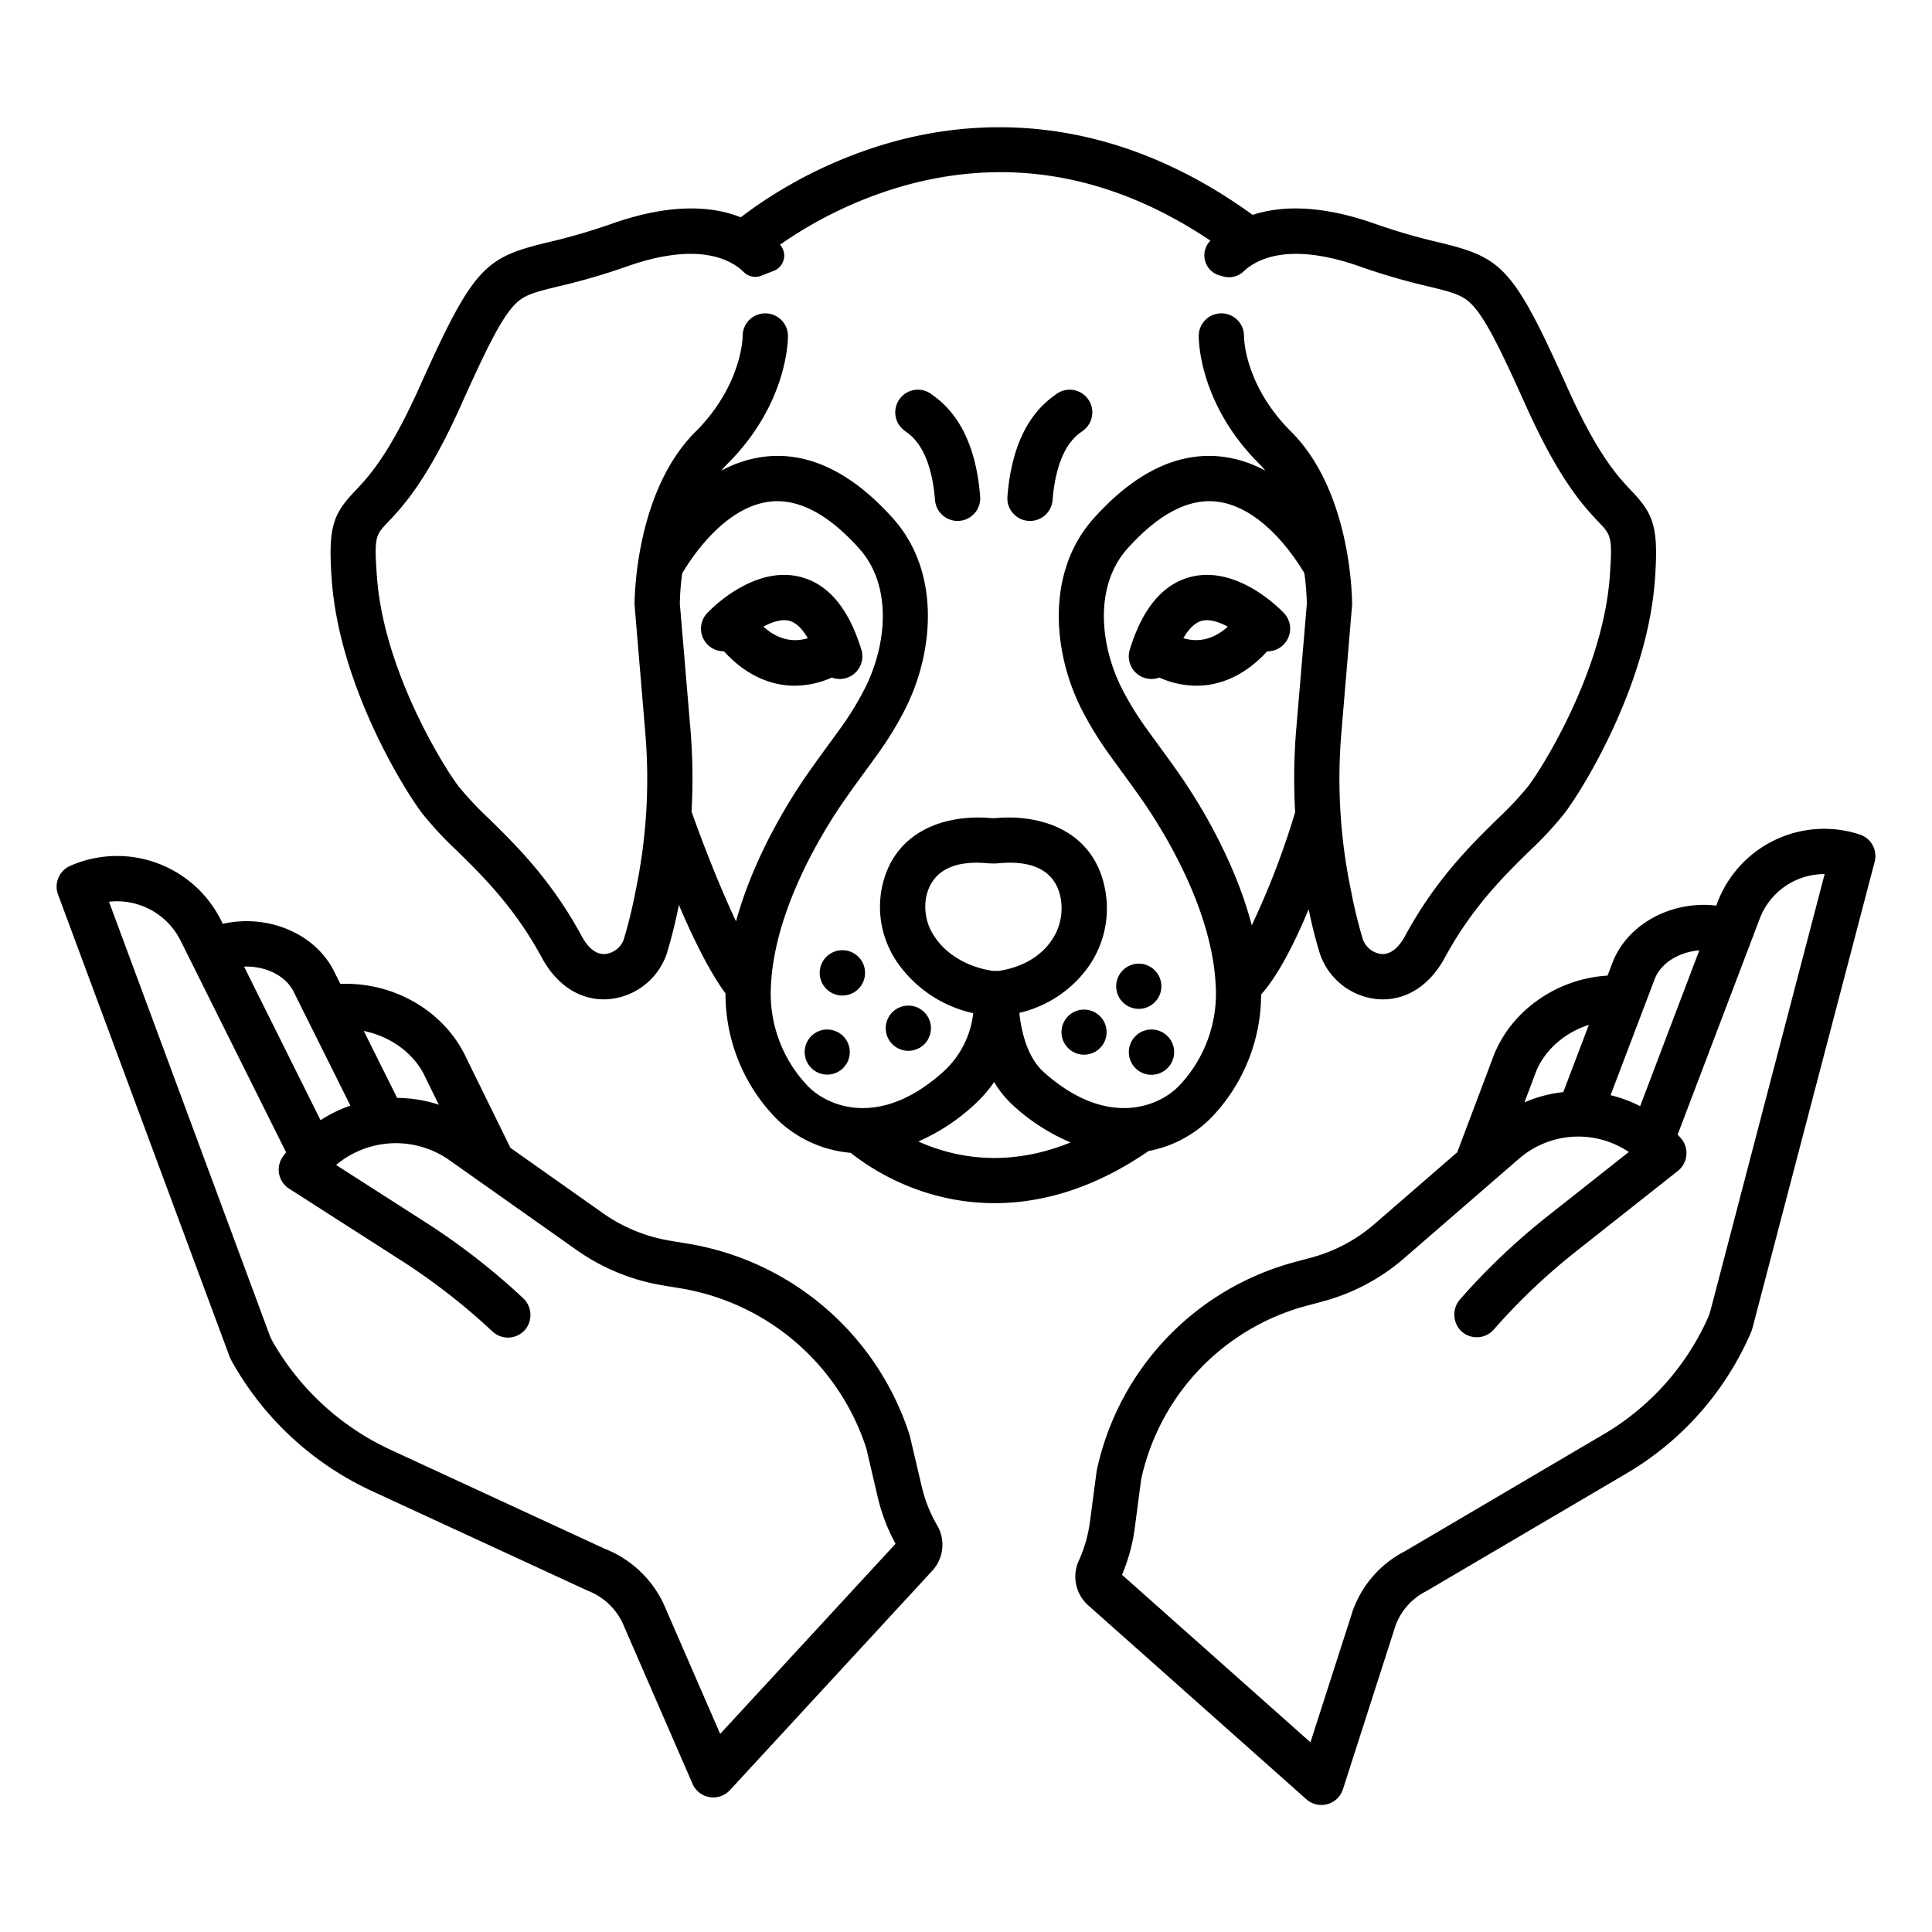
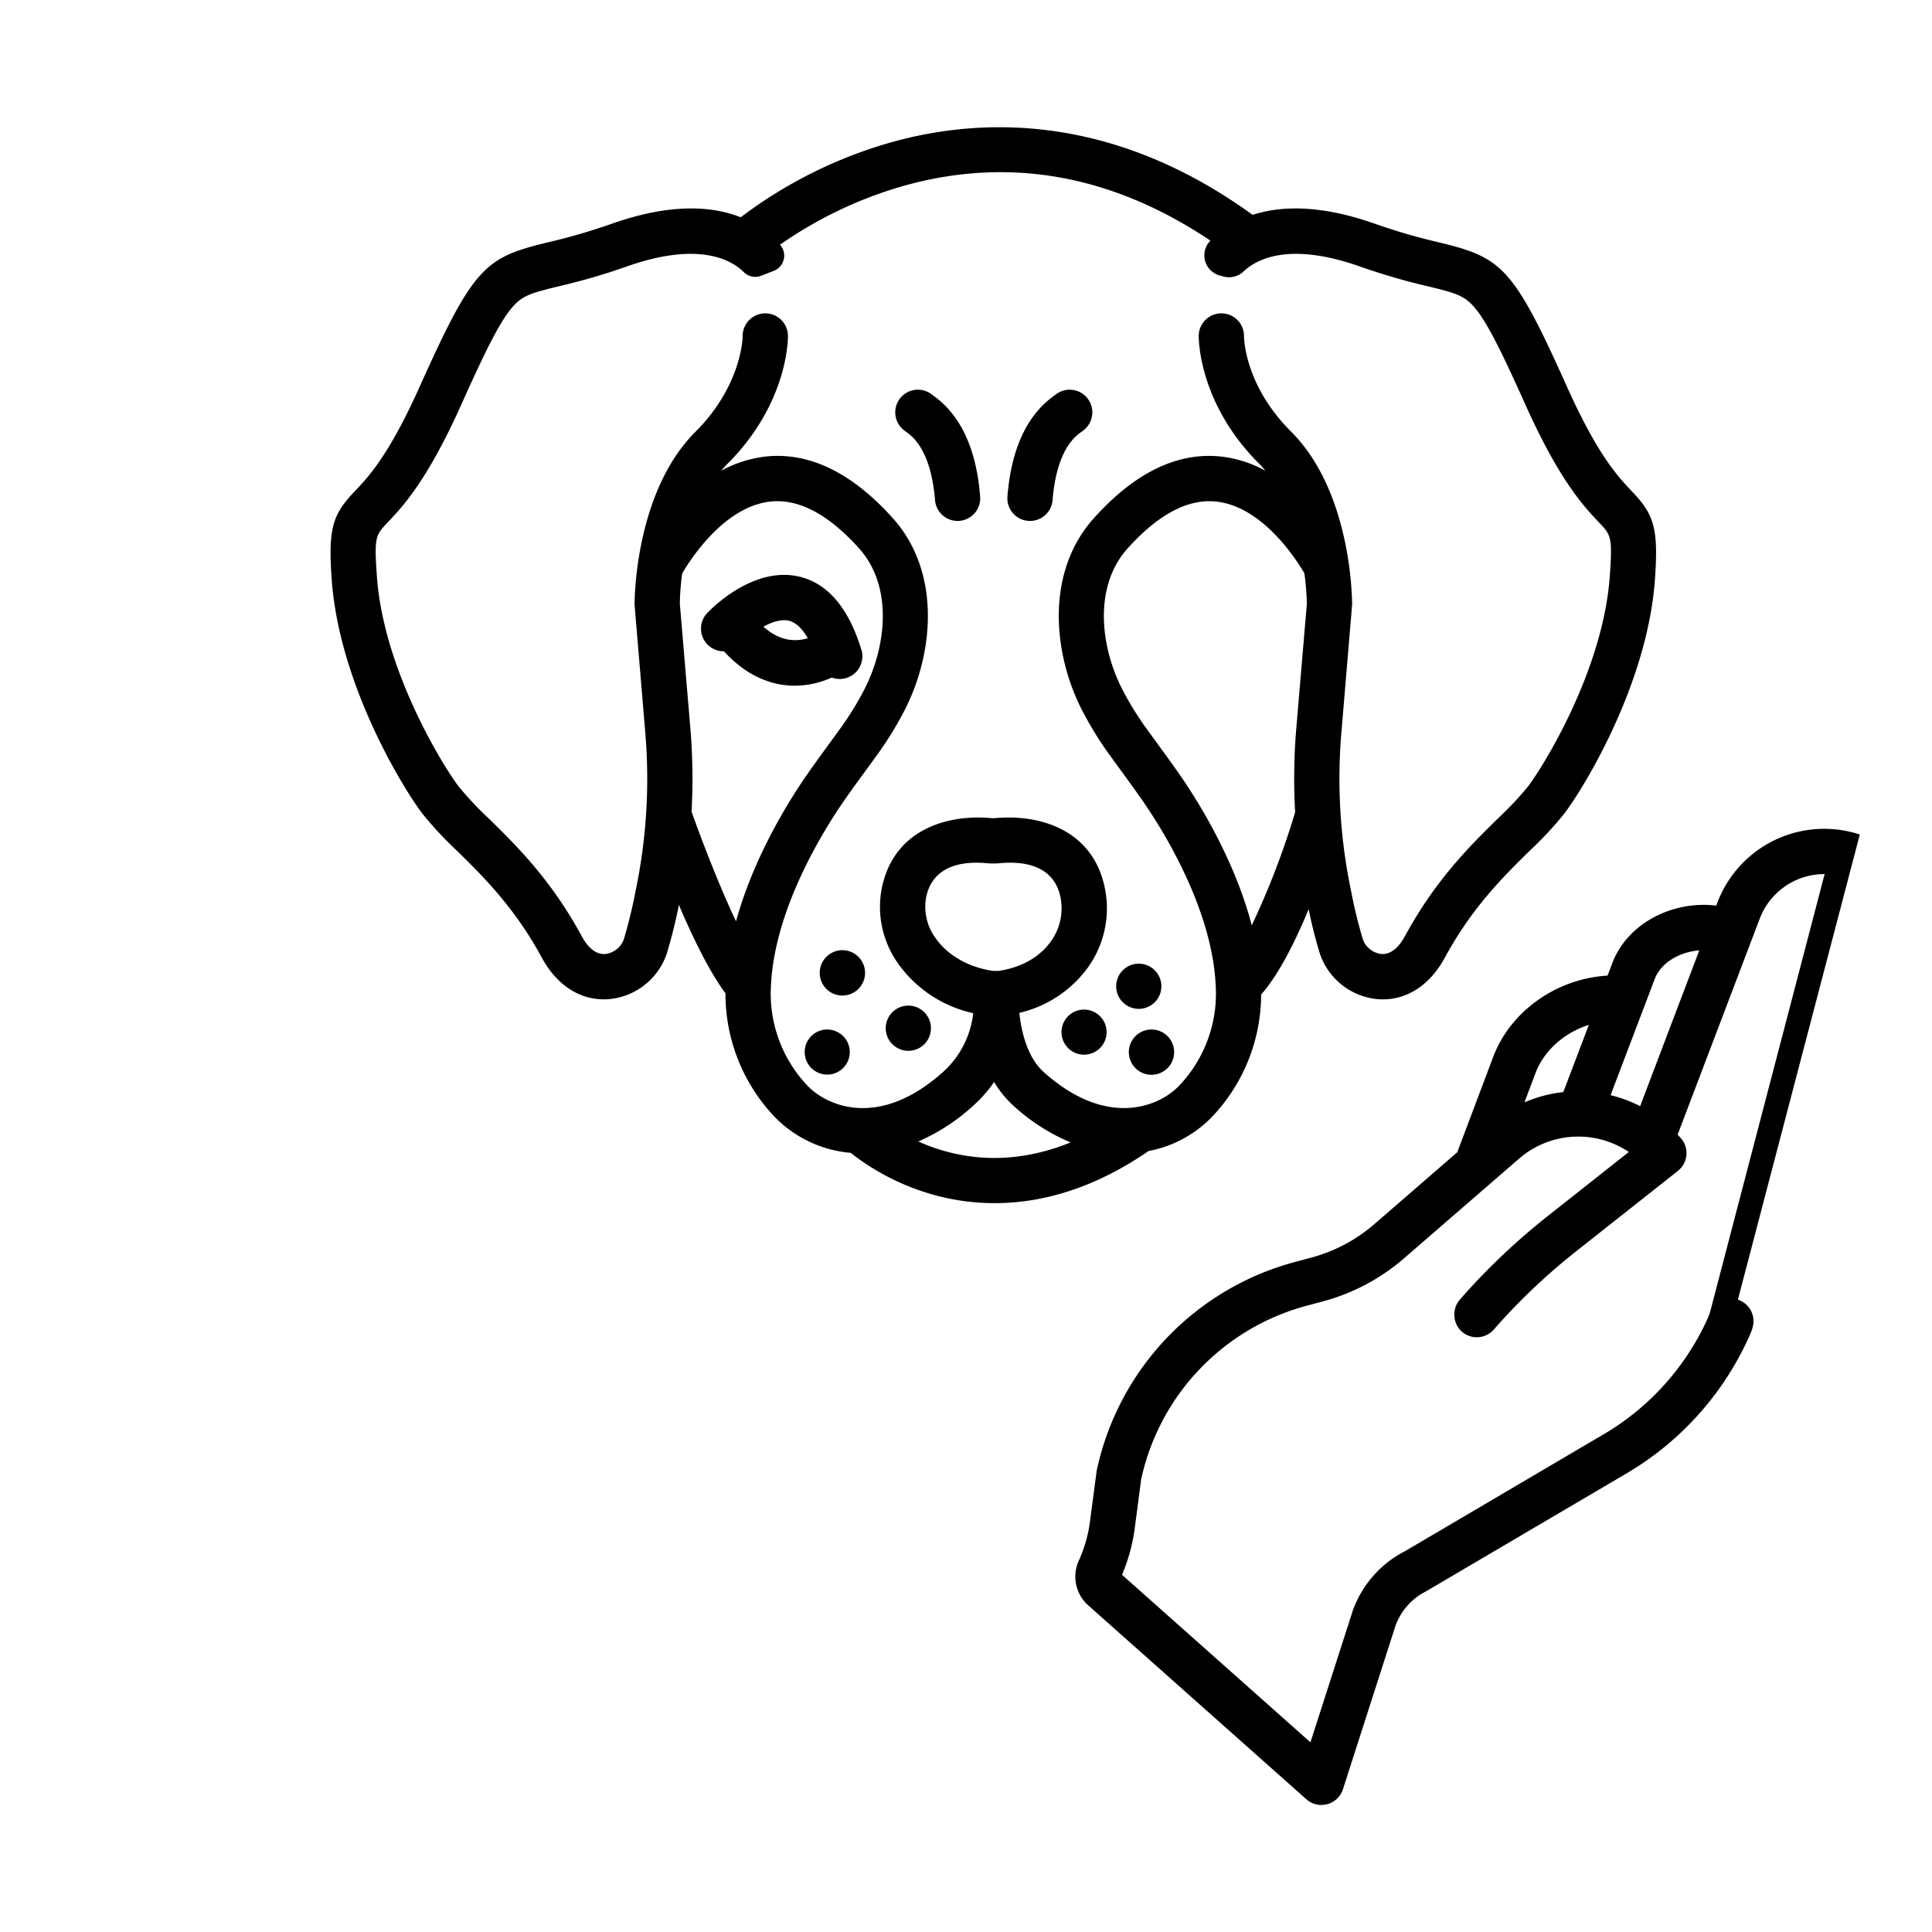
<svg xmlns="http://www.w3.org/2000/svg" id="Layer_1" height="512" viewBox="0 0 512 512" width="512" data-name="Layer 1">
-   <path d="m244.353 394.3-3.266-13.887a74.451 74.451 0 0 0 -58.887-50.847l-4.663-.773a43 43 0 0 1 -17.772-7.3l-24.49-17.3-11.714-23.848c-5.761-12.438-19.307-20.19-33.363-19.594l-1.821-3.651c-.023-.045-.045-.09-.068-.134-5.255-9.917-17.751-14.763-29.266-12.141l-.415-.834a30.792 30.792 0 0 0 -40.05-14.518 6 6 0 0 0 -3.2 7.575l45.319 122.08a12.116 12.116 0 0 0 .772 1.688 81.8 81.8 0 0 0 36.689 34.133l57.588 26.6a17.021 17.021 0 0 1 9.207 8.473l18.572 42.708a6 6 0 0 0 9.912 1.675l53.563-58.075a10.186 10.186 0 0 0 1.368-12.083 37.176 37.176 0 0 1 -4.015-9.947zm-131.662-108.864 3.593 7.321a36.148 36.148 0 0 0 -11.038-1.8l-8.838-17.739c7.076 1.429 13.386 5.923 16.283 12.218zm-35.017-22.907 15.181 30.471a36.283 36.283 0 0 0 -7.91 3.861l-20.261-40.7c5.387-.202 10.73 2.177 12.99 6.368zm113.18 196.976-15.037-34.571a28.981 28.981 0 0 0 -15.559-14.5l-57.058-26.368a69.716 69.716 0 0 1 -30.955-28.554 12.172 12.172 0 0 1 -.824-1.785l-42.537-114.757a18.831 18.831 0 0 1 19 10.368l27.926 56.025q-.422.552-.821 1.121a5.975 5.975 0 0 0 1.647 8.537l29.672 19.01a168.678 168.678 0 0 1 24.2 18.824 6 6 0 0 0 8.967-.868 6.114 6.114 0 0 0 -.884-8 180.522 180.522 0 0 0 -25.807-20.058l-23.718-15.2a24.624 24.624 0 0 1 30.056-1.255l33.72 23.819a55.31 55.31 0 0 0 22.737 9.336l4.66.772a62.5 62.5 0 0 1 49.355 42.458l3.076 13.166a48.514 48.514 0 0 0 4.667 12.081z" />
-   <path d="m492.867 221.156a30.262 30.262 0 0 0 -37.757 18.088l-.287.758c-11.488-1.4-23.192 4.559-27.358 14.747-.019.046-.037.093-.055.139l-1.389 3.656c-13.758.817-26.2 9.687-30.619 22.375l-9.221 24.452-22.016 19.078a42.181 42.181 0 0 1 -16.553 8.8l-4.463 1.2a72.966 72.966 0 0 0 -52.515 55.311l-1.834 13.852a36.366 36.366 0 0 1 -2.914 10 10.171 10.171 0 0 0 2.554 11.864l57.751 51.342a6 6 0 0 0 9.7-2.648l13.947-43.385a16.521 16.521 0 0 1 8.081-9.069l53.527-31.485a80.143 80.143 0 0 0 32.454-36.831 12.085 12.085 0 0 0 .6-1.756l32.306-123.27a6 6 0 0 0 -3.939-7.218zm-54.267 38.073c1.753-4.2 6.58-6.989 11.726-7.367l-15.669 41.28a35.617 35.617 0 0 0 -7.84-2.9zm-31.881 25.688c2.172-6.3 7.73-11.212 14.343-13.315l-6.77 17.816a35.532 35.532 0 0 0 -10.292 2.718zm46.569 62.412a12.065 12.065 0 0 1 -.644 1.86 68.074 68.074 0 0 1 -27.3 30.7l-53.02 31.2a28.48 28.48 0 0 0 -13.806 15.7l-11.238 34.94-49.932-44.391a47.671 47.671 0 0 0 3.347-12.165l1.72-13.114a61.014 61.014 0 0 1 43.856-46.02l4.464-1.2a54.245 54.245 0 0 0 21.289-11.318l30.53-26.457a23.976 23.976 0 0 1 29.093-1.773l-21.489 16.983a176.956 176.956 0 0 0 -23.17 22 6.152 6.152 0 0 0 0 8.226 6 6 0 0 0 8.884-.159 164.771 164.771 0 0 1 21.728-20.655l27.054-21.386a6.028 6.028 0 0 0 1.884-6.88 5.836 5.836 0 0 0 -1.061-1.746q-.433-.5-.885-.989l21.739-57.185a18.3 18.3 0 0 1 17.215-11.853z" />
+   <path d="m492.867 221.156a30.262 30.262 0 0 0 -37.757 18.088l-.287.758c-11.488-1.4-23.192 4.559-27.358 14.747-.019.046-.037.093-.055.139l-1.389 3.656c-13.758.817-26.2 9.687-30.619 22.375l-9.221 24.452-22.016 19.078a42.181 42.181 0 0 1 -16.553 8.8l-4.463 1.2a72.966 72.966 0 0 0 -52.515 55.311l-1.834 13.852a36.366 36.366 0 0 1 -2.914 10 10.171 10.171 0 0 0 2.554 11.864l57.751 51.342a6 6 0 0 0 9.7-2.648l13.947-43.385a16.521 16.521 0 0 1 8.081-9.069l53.527-31.485a80.143 80.143 0 0 0 32.454-36.831 12.085 12.085 0 0 0 .6-1.756a6 6 0 0 0 -3.939-7.218zm-54.267 38.073c1.753-4.2 6.58-6.989 11.726-7.367l-15.669 41.28a35.617 35.617 0 0 0 -7.84-2.9zm-31.881 25.688c2.172-6.3 7.73-11.212 14.343-13.315l-6.77 17.816a35.532 35.532 0 0 0 -10.292 2.718zm46.569 62.412a12.065 12.065 0 0 1 -.644 1.86 68.074 68.074 0 0 1 -27.3 30.7l-53.02 31.2a28.48 28.48 0 0 0 -13.806 15.7l-11.238 34.94-49.932-44.391a47.671 47.671 0 0 0 3.347-12.165l1.72-13.114a61.014 61.014 0 0 1 43.856-46.02l4.464-1.2a54.245 54.245 0 0 0 21.289-11.318l30.53-26.457a23.976 23.976 0 0 1 29.093-1.773l-21.489 16.983a176.956 176.956 0 0 0 -23.17 22 6.152 6.152 0 0 0 0 8.226 6 6 0 0 0 8.884-.159 164.771 164.771 0 0 1 21.728-20.655l27.054-21.386a6.028 6.028 0 0 0 1.884-6.88 5.836 5.836 0 0 0 -1.061-1.746q-.433-.5-.885-.989l21.739-57.185a18.3 18.3 0 0 1 17.215-11.853z" />
  <path d="m224.346 179.656a6 6 0 0 0 3.926-7.474c-3.384-11.078-8.921-17.594-16.456-19.368-12.117-2.852-23.178 8.367-24.4 9.655a6 6 0 0 0 4.436 10.128c5.471 6.02 11.986 9.121 18.756 9.121a24.25 24.25 0 0 0 9.829-2.161 5.969 5.969 0 0 0 3.909.099zm-22.046-13.581c2.3-1.25 4.765-2.058 6.785-1.576 1.789.427 3.489 2.024 4.992 4.632-4.808 1.453-8.766-.374-11.777-3.056z" />
  <path d="m320.828 296.361a47.263 47.263 0 0 0 13.388-32.8c4.681-5.289 9.062-14.1 12.593-22.62a120.417 120.417 0 0 0 3.023 11.941 17.868 17.868 0 0 0 15.211 11.9q.721.061 1.434.061c6.653 0 12.574-3.957 16.406-11.036 7.221-13.338 15.659-21.625 22.439-28.284a94.226 94.226 0 0 0 9.24-9.925c5.595-7.392 22.015-34.627 24-61.878 1.021-14.006-.314-17.425-6.162-23.588-3.572-3.765-8.971-9.456-17.149-27.674-14.268-31.79-17.226-34.177-33.851-38.213a160 160 0 0 1 -16.962-4.921c-14.668-5.186-25.151-4.777-32.479-2.38-38.134-27.628-73.422-25.686-96.526-19.02a120.5 120.5 0 0 0 -39.133 19.66c-7.374-2.931-18.361-3.879-34.256 1.74a160 160 0 0 1 -16.963 4.921c-16.625 4.036-19.583 6.423-33.852 38.208-8.177 18.218-13.577 23.909-17.149 27.674-5.848 6.163-7.183 9.582-6.162 23.588 1.986 27.251 18.406 54.486 24 61.879a94.518 94.518 0 0 0 9.239 9.922c6.78 6.66 15.22 14.947 22.441 28.286 3.833 7.08 9.753 11.036 16.407 11.036.473 0 .952-.02 1.433-.061a17.865 17.865 0 0 0 15.21-11.9 130.275 130.275 0 0 0 3.264-13.068c5.772 13.584 10.017 20.325 12.349 23.434a47.294 47.294 0 0 0 13.392 33.116 31.856 31.856 0 0 0 19.78 9.15 62.936 62.936 0 0 0 21.92 11.111 60.276 60.276 0 0 0 16.248 2.227c11.529 0 25.524-3.305 40.773-13.809a31.641 31.641 0 0 0 16.454-8.677zm22.7-103.3a157.846 157.846 0 0 0 -.3 22.179 212.492 212.492 0 0 1 -11.5 29.986c-4.03-15.429-12.007-29.239-17.241-37.194-2.209-3.358-5.208-7.466-7.855-11.09-1.087-1.489-2.131-2.919-3.058-4.211a80.714 80.714 0 0 1 -6.063-9.869c-5.9-11.373-7.781-27.379 1.294-37.5 8.226-9.173 16.23-13.348 23.791-12.408 12.149 1.506 20.988 15.38 23.079 18.959a74.537 74.537 0 0 1 .653 8.1zm-160.26 22.021a157.88 157.88 0 0 0 -.311-22.021l-2.792-33.074a64.305 64.305 0 0 1 .624-8.02c2.039-3.5 10.9-17.5 23.11-19.016 7.581-.936 15.567 3.239 23.79 12.409 9.076 10.122 7.19 26.129 1.294 37.5a80.554 80.554 0 0 1 -6.063 9.87c-.927 1.291-1.97 2.72-3.057 4.208-2.645 3.625-5.644 7.733-7.855 11.092-5.114 7.772-12.844 21.136-16.954 36.137-4.264-9.023-8.811-20.661-11.787-29.085zm60.093 87.418a52.771 52.771 0 0 0 14.6-9.514 36.291 36.291 0 0 0 5.5-6.243 26.9 26.9 0 0 0 5.069 6.242 52.367 52.367 0 0 0 15.185 9.767c-17.103 6.958-31.199 3.874-40.354-.252zm4.639-53.8a14.053 14.053 0 0 1 -2.578-10.839c.849-4.33 3.9-9.234 13.386-9.234q1.337 0 2.849.135a17.57 17.57 0 0 0 3.178 0c11.727-1.062 15.291 4.361 16.221 9.1a14.984 14.984 0 0 1 -2.559 11.613c-2.939 4.159-7.847 6.935-13.815 7.817h-1.56c-6.408-.939-11.922-4.07-15.122-8.592zm28.545 35.361c-3.913-3.517-5.8-9.757-6.409-15.64a31.173 31.173 0 0 0 18.164-12.021 26.871 26.871 0 0 0 4.535-20.848c-3.037-15.492-17-19.841-29.085-18.741a5.752 5.752 0 0 1 -1.008 0c-12.078-1.1-26.058 3.257-29.093 18.741a25.931 25.931 0 0 0 4.559 20.08 33.142 33.142 0 0 0 19.706 12.868 24.593 24.593 0 0 1 -7.977 15.565c-16.519 14.846-30.249 9.405-35.759 3.849a35.439 35.439 0 0 1 -9.878-26.514c.8-18.452 11.455-37.223 17.736-46.77 2.05-3.114 4.958-7.1 7.524-10.612 1.107-1.517 2.171-2.974 3.114-4.289a92.943 92.943 0 0 0 6.968-11.343c7.794-15.036 9.884-36.648-3.014-51.034-11.021-12.293-22.545-17.777-34.262-16.3a32.158 32.158 0 0 0 -11.255 3.707c.536-.642 1.093-1.262 1.68-1.847 16.11-16.073 16.034-33.239 16.023-33.962a6 6 0 0 0 -6-5.907h-.095a6 6 0 0 0 -5.906 6.092c0 .126-.152 12.962-12.5 25.282-16.081 16.044-16.152 44.64-16.147 45.85l2.834 33.803a144.812 144.812 0 0 1 -2.535 41.9 128.234 128.234 0 0 1 -3.172 13.038 5.95 5.95 0 0 1 -4.857 3.808c-2.96.247-5.039-2.436-6.282-4.731-8.079-14.923-17.231-23.912-24.585-31.134a86.928 86.928 0 0 1 -8.079-8.6c-4.1-5.421-19.8-30.729-21.6-55.508-.773-10.588-.355-11.029 2.9-14.456 3.881-4.092 10.377-10.938 19.392-31.02 6.433-14.331 10.337-22.32 13.813-26.2 2.578-2.881 4.917-3.556 11.921-5.256a170.527 170.527 0 0 0 18.133-5.27c19.272-6.815 27.883-1.7 31.105 1.514a4.3 4.3 0 0 0 4.6.909l3.316-1.291a4.325 4.325 0 0 0 1.7-6.858l-.057-.065a109.973 109.973 0 0 1 32.5-15.522c28.024-7.945 55.425-3.076 81.559 14.439l-.078.08a5.537 5.537 0 0 0 2.576 9.169l.961.261a5.615 5.615 0 0 0 5.341-1.354c3.4-3.217 12.05-7.935 30.867-1.282a170.523 170.523 0 0 0 18.132 5.27c7 1.7 9.343 2.375 11.921 5.256 3.477 3.884 7.38 11.873 13.814 26.2 9.014 20.082 15.51 26.928 19.391 31.02 3.253 3.427 3.671 3.868 2.9 14.456-1.806 24.779-17.5 50.087-21.6 55.508a86.72 86.72 0 0 1 -8.08 8.6c-7.353 7.222-16.5 16.211-24.584 31.133-1.242 2.295-3.361 4.978-6.28 4.731a5.951 5.951 0 0 1 -4.859-3.808 128.171 128.171 0 0 1 -3.17-13.038 144.738 144.738 0 0 1 -2.537-41.9l2.836-33.805c0-1.21-.066-29.806-16.147-45.85-12.34-12.312-12.5-24.805-12.5-25.282a6 6 0 0 0 -5.906-6.092h-.095a6 6 0 0 0 -6 5.907c-.012.723-.088 17.889 16.021 33.962.589.587 1.142 1.208 1.678 1.845a32.161 32.161 0 0 0 -11.252-3.7c-11.709-1.478-23.239 4.007-34.263 16.3-12.9 14.387-10.807 36-3.013 51.034a92.724 92.724 0 0 0 6.967 11.342c.945 1.316 2.008 2.774 3.117 4.292 2.564 3.513 5.472 7.5 7.52 10.609 6.282 9.548 16.941 28.321 17.737 46.772a35.44 35.44 0 0 1 -9.881 26.513c-5.506 5.552-19.239 10.994-35.758-3.853z" />
  <path d="m286.443 114.553a7.67 7.67 0 0 0 1.619-1.406 6 6 0 0 0 -8.451-8.459l-.017.012c-7.362 5.118-11.605 14.162-12.612 26.88a6 6 0 0 0 5.508 6.455c.161.012.322.019.481.019a6 6 0 0 0 5.974-5.528c.488-6.16 2.184-14.278 7.498-17.973z" />
-   <path d="m315.855 152.814c-7.534 1.774-13.071 8.29-16.456 19.368a6 6 0 0 0 7.836 7.375 24.246 24.246 0 0 0 9.829 2.161c6.77 0 13.286-3.1 18.756-9.121a5.845 5.845 0 0 0 4.335-1.767 6 6 0 0 0 .1-8.361c-1.221-1.288-12.27-12.506-24.4-9.655zm-2.253 16.31c1.5-2.6 3.2-4.2 4.988-4.625 2.022-.482 4.5.328 6.793 1.579-4.25 3.801-8.383 4.065-11.783 3.046z" />
  <path d="m247.14 104.7-.017-.012a6 6 0 0 0 -8.452 8.459 7.693 7.693 0 0 0 1.618 1.406c5.315 3.7 7.011 11.813 7.5 17.973a6 6 0 0 0 5.975 5.528c.159 0 .319-.007.48-.019a6 6 0 0 0 5.508-6.455c-1.009-12.718-5.252-21.762-12.612-26.88z" />
  <path d="m223.25 251.81a6.009 6.009 0 1 0 4.24 1.76 6.029 6.029 0 0 0 -4.24-1.76z" />
  <path d="m219.2 272.83a5.975 5.975 0 1 0 4.25 1.75 6.062 6.062 0 0 0 -4.25-1.75z" />
  <path d="m240.729 278.479a5.99 5.99 0 1 0 -4.25-1.759 6.046 6.046 0 0 0 4.25 1.759z" />
  <path d="m306.029 265.6a5.988 5.988 0 1 0 -4.239 1.759 6.015 6.015 0 0 0 4.239-1.759z" />
  <path d="m305.16 272.83a6 6 0 1 0 4.239 10.239 5.995 5.995 0 0 0 -4.239-10.239z" />
  <path d="m287.26 267.55a5.975 5.975 0 1 0 4.25 1.75 6.058 6.058 0 0 0 -4.25-1.75z" />
</svg>